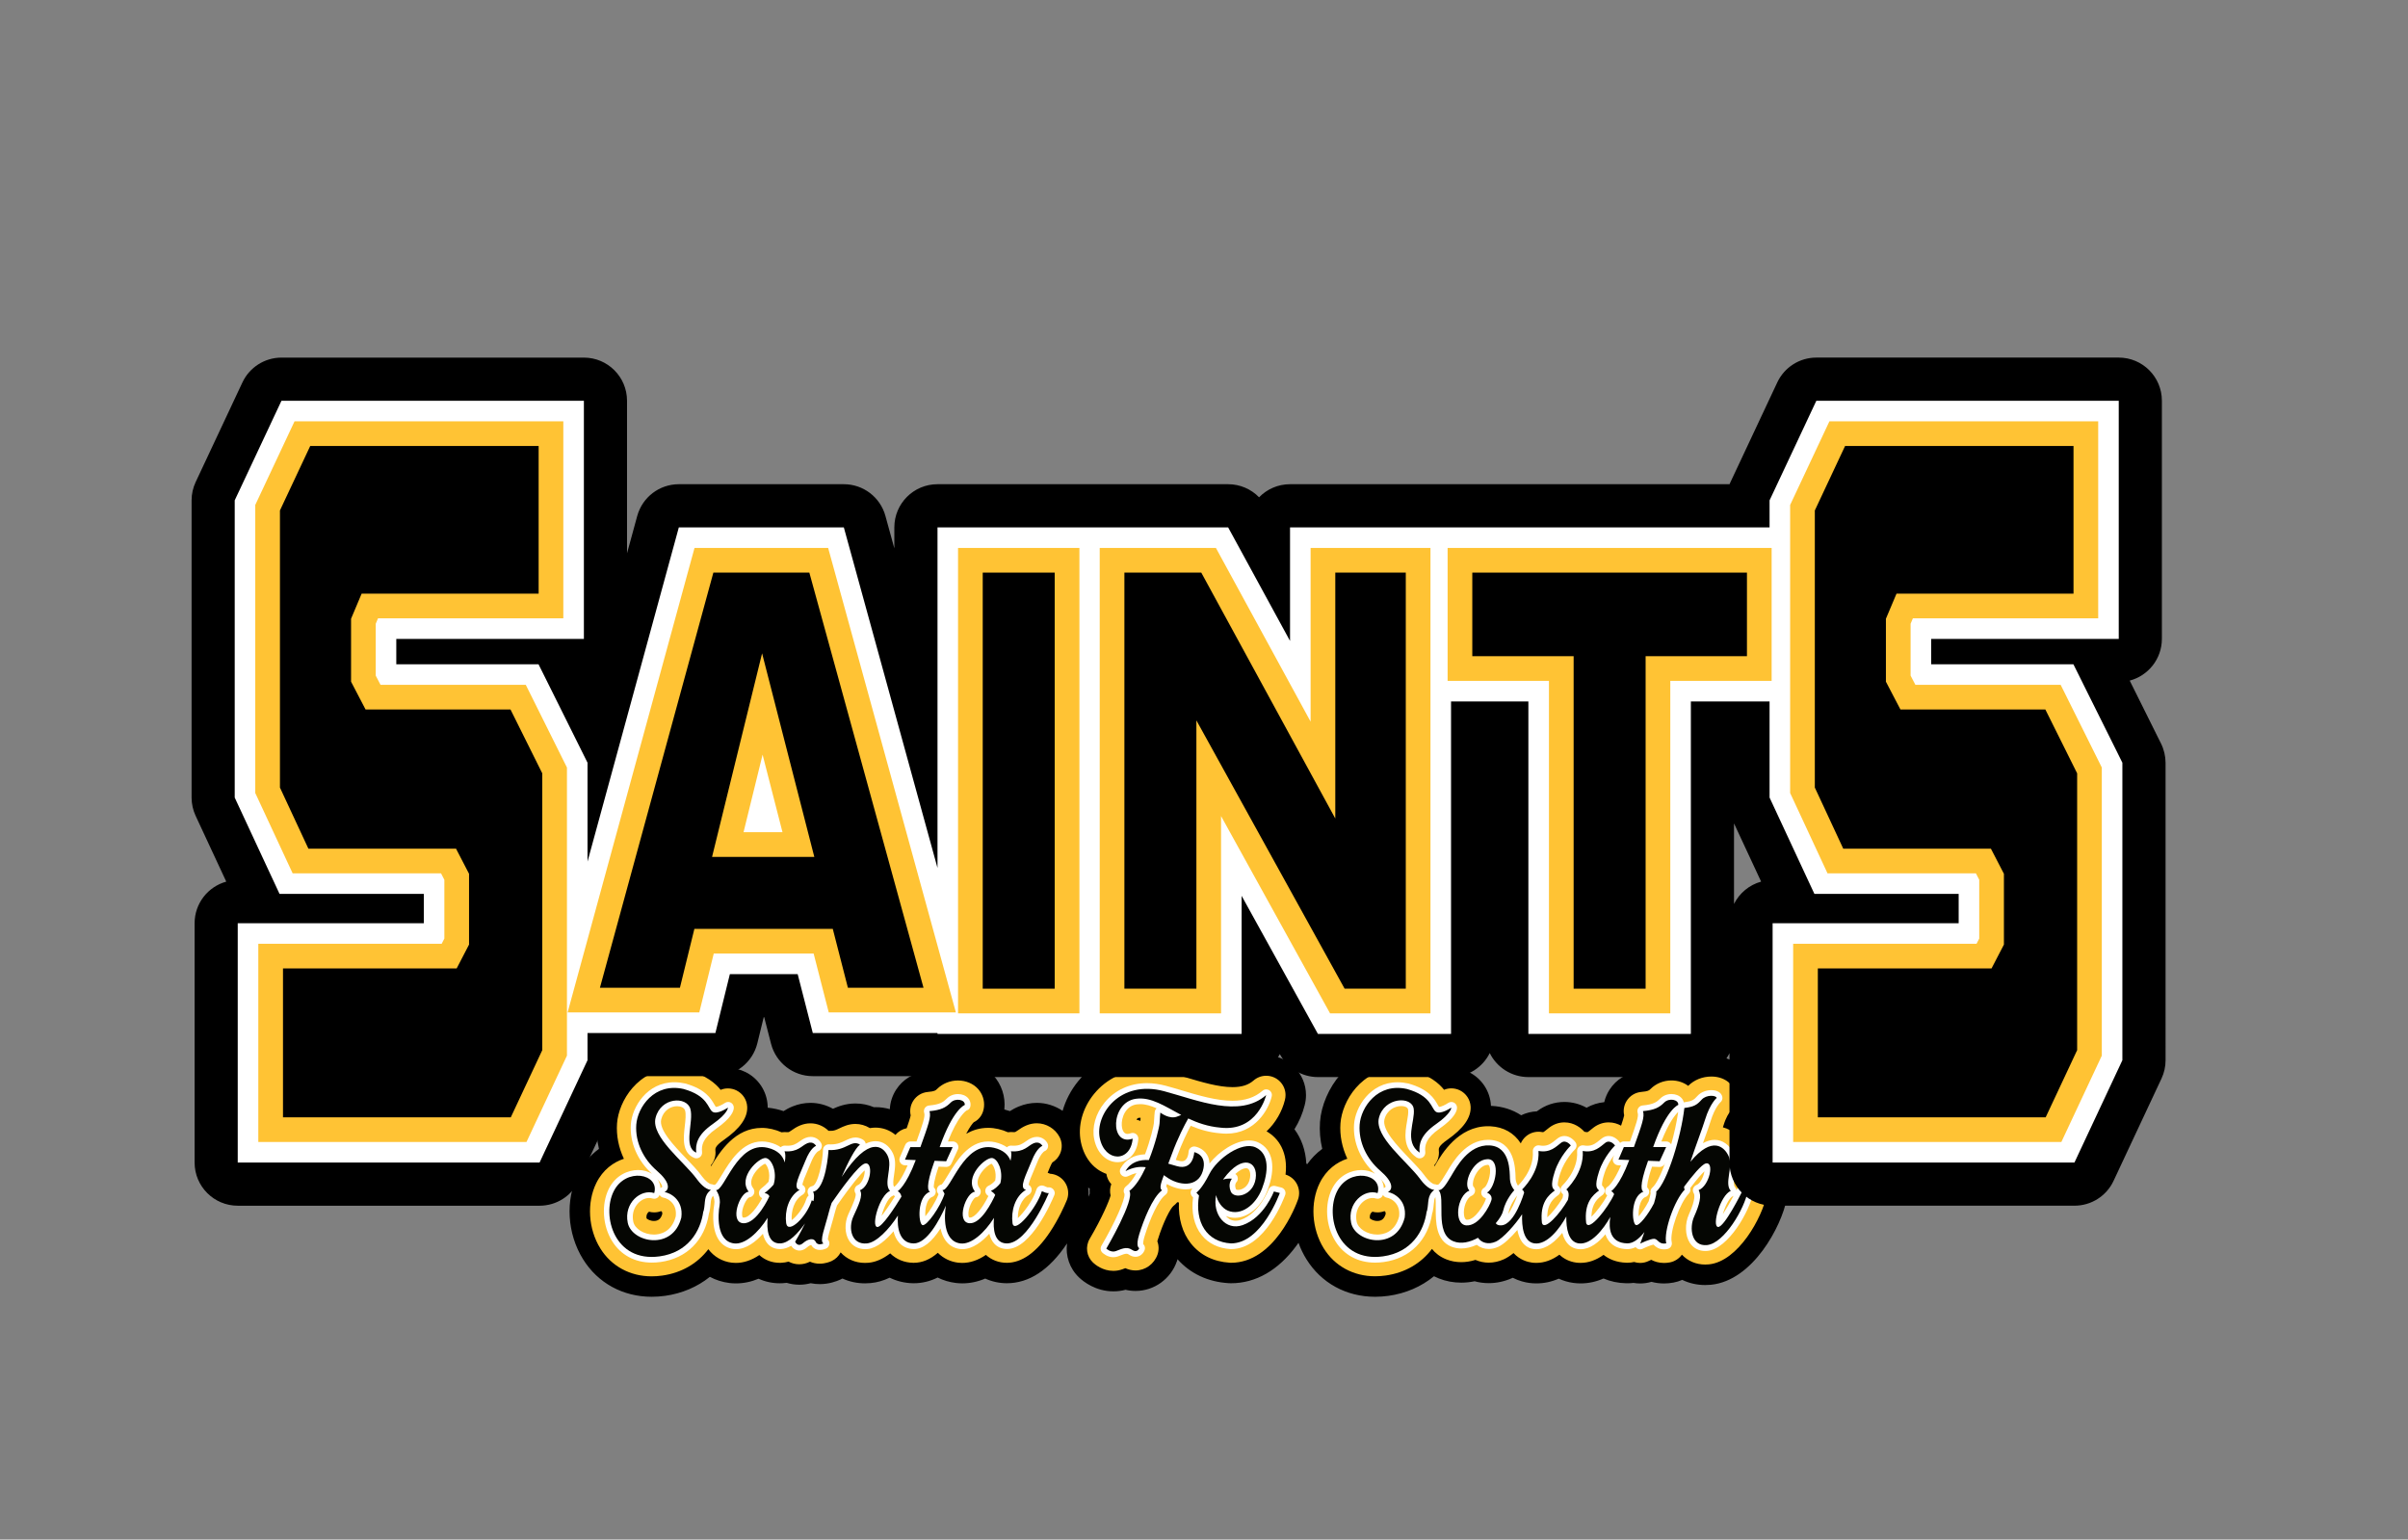
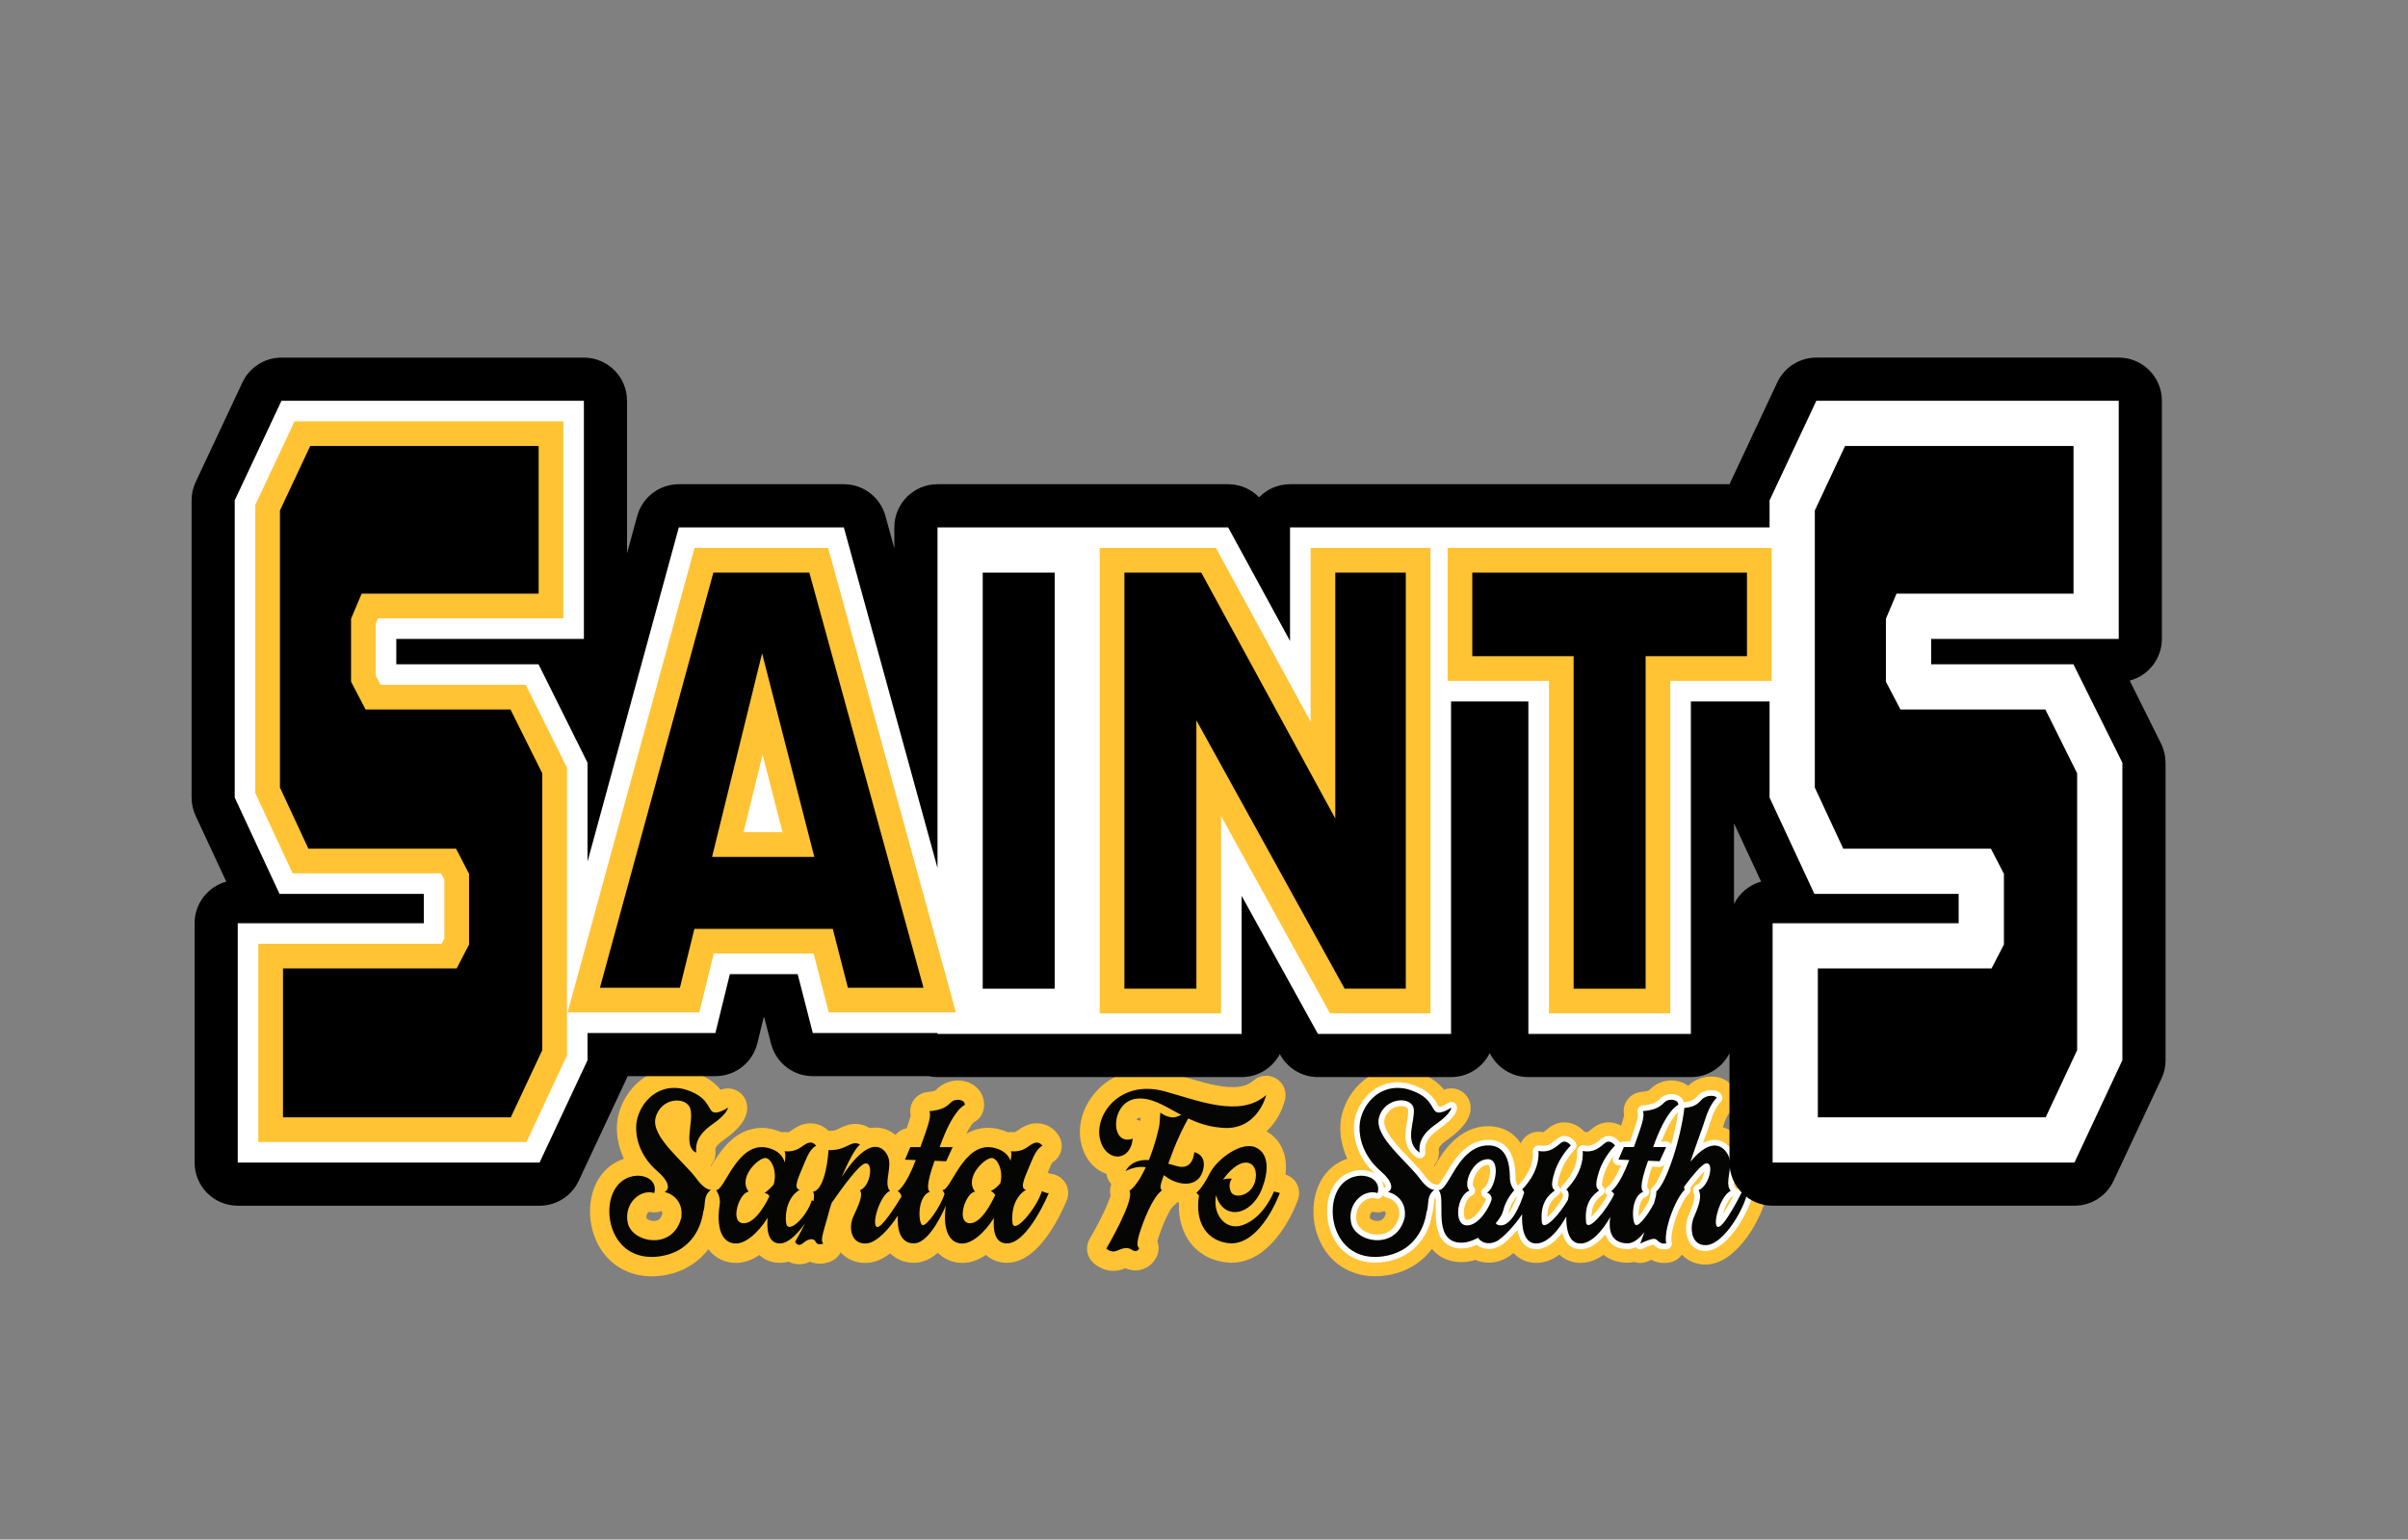
<svg xmlns="http://www.w3.org/2000/svg" version="1.1" id="Layer_1" x="0px" y="0px" viewBox="0 0 1060.5 678.09" style="enable-background:new 0 0 1060.5 678.09;" xml:space="preserve">
  <rect x="0" y="0" width="1060.5" height="678.09" fill="#808080" stroke="none" />
  <style type="text/css">
	.st0{fill:#FFC334;}
	.st1{fill:#FFFFFF;}
	.st2{fill:#050603;}
</style>
  <g>
    <g>
-       <path d="M779.32,509.93c-0.25-2.58-0.89-5.41-2.25-8.29c-1.57-3.33-3.73-6.23-6.31-8.53c2.5-3.87,3.4-8.66,2.38-13.29    c-1.95-8.76-9.76-14.65-19.44-14.65c-3.91,0-7.73,0.95-11.08,2.71c-2.08-0.65-4.29-0.99-6.52-0.99c-5.19,0-10.25,1.84-14.15,5.1    c-5.38,0.5-10.15,3.4-13.08,7.94c-1.11,1.72-1.9,3.59-2.35,5.52c-2.74,0.26-5.37,1.1-7.78,2.45c-3.01-1.66-6.34-2.54-9.79-2.54    c-4.32,0-8.45,1.39-11.96,4.02c-0.05,0.04-0.1,0.07-0.14,0.11c-2.42,0.1-4.77,0.69-6.92,1.73c-3.75-2.46-8.17-3.88-13.03-4.13    c-0.09,0-0.18-0.01-0.27-0.01c0-0.06-0.01-0.12-0.01-0.17c-0.35-6.3-4.09-11.95-9.75-14.73c-2.39-1.18-5.06-1.8-7.72-1.8    c-0.02,0-0.03,0-0.05,0c-3.94-3.38-8.9-5.92-14.82-7.57c-0.29-0.08-0.59-0.16-0.89-0.22c-2.63-0.59-5.29-0.89-7.9-0.89    c0,0,0,0,0,0c-9.71,0-18.62,4.08-25.1,11.48c-5.15,5.89-8.53,13.73-9.05,20.98c-0.28,3.94,0.06,7.94,0.99,11.86    c-2.55,1.87-4.78,4.15-6.65,6.78c-0.13-0.12-0.24-0.25-0.37-0.36c-0.31-5.73-2.12-10.89-5.22-15.07c2.04-3.29,3.58-6.87,4.5-10.58    c0.38-1.45,0.58-2.95,0.58-4.45c0-9.61-7.82-17.46-17.43-17.5c-0.01,0-0.02,0-0.03,0c-0.03,0-0.06,0-0.08,0l-0.23,0    c-0.04,0-0.08,0-0.11,0c-4.1,0.09-8.05,1.63-11.14,4.33c-0.53,0.46-1.65,0.69-3.31,0.69c-4.86,0-11.61-2.01-18.13-3.96    c-2.55-0.76-4.95-1.48-7.44-2.15c-4.07-1.09-8.14-1.65-12.11-1.65c0,0,0,0,0,0h0c-12.13,0-22.9,5.01-30.32,14.11    c-3.2,3.93-5.52,8.41-6.86,13.06c-3.31-2.23-7.26-3.51-11.32-3.51c0,0,0,0,0,0c-2.71,0-5.39,0.53-7.97,1.59    c-1.57,0.64-2.88,1.38-3.91,2.04c-0.8-0.27-1.62-0.51-2.46-0.72c0.01-0.08,0.02-0.15,0.02-0.23c0.54-5.4-1.24-10.81-4.89-14.83    c-3.86-4.26-9.52-6.71-15.55-6.71c-5.19,0-10.25,1.84-14.15,5.1c-5.38,0.5-10.15,3.4-13.08,7.94c-1.69,2.62-2.63,5.57-2.78,8.59    c-2.02-0.58-4.14-0.88-6.3-0.88c-0.25,0-0.49,0-0.74,0.01c-2.58-1.08-5.29-1.63-8.1-1.63c-4.31,0-7.71,1.33-9.89,2.33    c-3.01-1.68-6.44-2.6-9.89-2.6c0,0,0,0,0,0c-2.71,0-5.39,0.53-7.97,1.59c-1.57,0.64-2.88,1.38-3.91,2.04    c-0.99-0.33-2.02-0.62-3.06-0.87c-1.3-0.3-2.61-0.51-3.92-0.63c0-0.32-0.01-0.65-0.03-0.98c-0.35-6.3-4.09-11.95-9.75-14.73    c-2.39-1.18-5.06-1.8-7.72-1.8c-0.02,0-0.03,0-0.05,0c-3.94-3.38-8.9-5.92-14.82-7.57c-0.29-0.08-0.59-0.16-0.89-0.22    c-2.63-0.59-5.29-0.89-7.9-0.89c0,0,0,0,0,0c-9.71,0-18.62,4.08-25.1,11.48c-5.15,5.89-8.53,13.73-9.05,20.98    c-0.28,3.94,0.06,7.94,0.99,11.86c-3.84,2.82-7,6.57-9.21,11.05c-5.68,11.52-4.82,26.25,2.2,37.55    c6.53,10.51,17.55,16.54,30.24,16.54c1.92,0,3.91-0.14,5.89-0.41c7.43-1.03,14.2-3.93,19.73-8.37c2.64,1.42,5.55,2.34,8.63,2.72    c0.93,0.11,1.87,0.17,2.82,0.17c3.4,0,6.74-0.69,9.99-2.06c2.89,1.32,6.08,2.01,9.37,2.01c0.37,0,0.75-0.01,1.14-0.03    c0.63-0.03,1.26-0.09,1.88-0.17c1.8,0.55,3.67,0.83,5.55,0.83c1.71,0,3.39-0.22,5.02-0.66c1.3,0.26,2.64,0.4,4,0.4    c4.1,0,7.41-1.25,9.03-1.99c0.32-0.15,0.64-0.31,0.95-0.48c3.05,1.4,6.43,2.13,9.98,2.13c0.81,0,1.64-0.04,2.46-0.12    c2.82-0.26,5.61-1.06,8.36-2.38c3.16,1.55,6.68,2.4,10.34,2.45c0.02,0,0.04,0,0.05,0l0.14,0c0.02,0,0.05,0,0.07,0    c3.67,0,7.19-0.84,10.52-2.52c2.48,1.24,5.18,2.05,8.03,2.4c0.93,0.11,1.87,0.17,2.82,0.17c3.44,0,6.83-0.71,10.12-2.11    c2.92,1.33,6.14,2.04,9.47,2.06c9.85,0,18.74-5.85,26.47-17.4c0.03-0.05,0.06-0.09,0.09-0.14c-0.74,5.44,1.11,11.04,5.31,15.02    c1.93,1.83,7.28,6.09,15.12,6.09c1.81,0,3.6-0.23,5.33-0.69c1.45,0.34,2.92,0.51,4.41,0.51c8.17,0,15.49-5.25,18.21-13.07    c0.1-0.29,0.2-0.59,0.28-0.89c5.64,6.35,13.4,9.99,22.54,10.54c0.35,0.02,0.7,0.03,1.05,0.03c10.85,0,20.8-5.71,28.76-16.52    c0.31-0.43,0.62-0.86,0.92-1.28c0.91,2.51,2.07,4.94,3.49,7.22c6.53,10.51,17.55,16.54,30.24,16.54c1.93,0,3.91-0.14,5.89-0.41    c7.58-1.05,14.46-4.05,20.05-8.63c0.69,0.35,1.4,0.67,2.13,0.96c3.12,1.24,6.44,1.86,9.87,1.86c1.95,0,3.92-0.2,5.89-0.61    c2.01,0.55,4.09,0.83,6.22,0.83c3.51,0,6.98-0.75,10.3-2.24c0.09-0.04,0.19-0.08,0.28-0.13c2.83,1.44,5.47,2.03,7.19,2.26    c1.05,0.14,2.13,0.22,3.19,0.22c3.4,0,6.7-0.7,9.88-2.09c2.01,0.93,4.16,1.56,6.42,1.87c1.05,0.14,2.13,0.22,3.19,0.22    c3.47,0,6.85-0.73,10.1-2.16c3.05,1.3,6.42,2.02,10,2.1l0.18,0l0.18,0l0.19,0c0.88,0,1.77-0.05,2.65-0.16    c0.98,0.17,1.97,0.25,2.97,0.25c1.67,0,3.35-0.25,4.96-0.72c1.77,0.48,3.61,0.72,5.51,0.72c1.38,0,2.79-0.13,4.2-0.4    c1.33-0.25,2.61-0.64,3.83-1.18c3.09,1.49,6.53,2.27,10.13,2.27c0.83,0,1.67-0.04,2.51-0.12c18.58-1.84,31.07-25.84,33.39-37.76    c0.24-1.16,0.36-2.35,0.36-3.54C787.21,518.47,784.08,513.07,779.32,509.93z M479.24,523.08c0.22,0.14,0.44,0.29,0.67,0.42    c-0.04,0.73-0.04,1.46,0.01,2.2c-0.16,0.41-0.35,0.88-0.58,1.41c0.05-0.54,0.08-1.09,0.08-1.64    C479.43,524.65,479.35,523.86,479.24,523.08z" />
      <g>
        <g>
          <path class="st0" d="M462.5,516.98C462.5,516.98,462.5,516.98,462.5,516.98c-0.36-0.17-0.72-0.31-1.1-0.43      c0.29-0.68,0.57-1.37,0.85-2.08c0.53-1.35,0.97-2.1,1.22-2.47c1.48-0.89,2.67-2.22,3.38-3.81c1.07-2.4,0.99-5.11-0.24-7.43      c-1.92-3.65-5.84-6.01-9.97-6.01c-1.54,0-3.07,0.31-4.56,0.92c-1.64,0.67-2.88,1.54-3.79,2.18c-1.14,0.8-1.14,0.8-1.84,0.8      c-0.17,0-0.36-0.01-0.56-0.02c-0.22-0.02-0.45-0.03-0.68-0.03c-0.44,0-0.88,0.03-1.32,0.1c-1.31-0.6-2.72-1.07-4.23-1.42      c-1.48-0.34-2.98-0.52-4.45-0.52c-3.66,0-6.82,0.99-9.56,2.57c-0.02-0.02-0.05-0.05-0.07-0.07c1.56-3,2.73-4.42,3.24-4.95      c2.54-1.21,4.23-3.67,4.54-6.77c0.29-2.87-0.66-5.75-2.6-7.9c-2.15-2.38-5.39-3.74-8.88-3.74c-3.46,0-6.79,1.36-9.16,3.72      c-0.71,0.71-1.06,1.06-4.13,1.34c-2.62,0.24-4.95,1.65-6.37,3.86c-1.25,1.94-1.65,4.24-1.15,6.46c-0.2,1.06-0.94,3.3-1.76,5.65      c-1.94,0.38-3.69,1.42-4.93,2.94c-2.48-2.07-5.52-3.21-8.81-3.21c-0.82,0-1.64,0.07-2.46,0.21c-2-1.21-4.15-1.83-6.38-1.83      c0,0,0,0,0,0c-3.01,0-5.32,1.11-7.02,1.92c-1.5,0.72-2.33,1.12-3.84,1.12c-0.16,0-0.33,0-0.5-0.01      c-0.16-0.01-0.32-0.01-0.48-0.01c-2.09-2.06-4.96-3.29-7.95-3.29c-1.54,0-3.07,0.31-4.56,0.92c-1.64,0.67-2.88,1.54-3.79,2.18      c-1.13,0.8-1.13,0.8-1.84,0.8c-0.17,0-0.36-0.01-0.56-0.02c-0.22-0.02-0.45-0.03-0.68-0.03c-0.44,0-0.88,0.03-1.31,0.1      c-1.31-0.59-2.73-1.07-4.24-1.42c-1.48-0.34-2.98-0.52-4.45-0.52c-11.73,0-18.32,10.22-22.33,16.84      c-0.07-0.09-0.14-0.17-0.2-0.26c1.57-1.78,2.36-4.17,2.09-6.58c-0.09-0.78-0.22-1.96,3.68-4.68      c7.21-5.05,10.58-9.85,10.32-14.68c-0.17-3.06-1.98-5.8-4.74-7.16c-1.16-0.57-2.46-0.87-3.75-0.87c-1.11,0-2.19,0.21-3.2,0.63      c-2.32-2.9-6.38-6.38-14.08-8.52c-0.14-0.04-0.29-0.08-0.43-0.11c-2-0.45-4-0.67-5.95-0.67c0,0,0,0,0,0      c-16,0-24.48,14.38-25.17,24.09c-0.38,5.28,0.7,10.64,3.02,15.57c-4.59,1.5-9.24,4.79-12.15,10.68      c-4.27,8.66-3.56,20.23,1.77,28.81c4.85,7.81,13.09,12.29,22.59,12.29c1.51,0,3.08-0.11,4.66-0.33      c8.51-1.18,15.58-5.35,20.32-11.62c2.5,3.33,6.17,5.44,10.35,5.94c0.57,0.07,1.16,0.1,1.74,0.1c3.5,0,6.96-1.16,10.36-3.47      c2.41,2.22,5.56,3.43,9,3.43c0.24,0,0.47-0.01,0.72-0.02c1.06-0.05,2.11-0.22,3.16-0.51c1.44,0.76,3.04,1.17,4.69,1.17      c1.63,0,3.23-0.39,4.73-1.14c1.31,0.57,2.76,0.88,4.29,0.88c2.47,0,4.49-0.81,5.25-1.16c1.74-0.81,3.13-2.17,3.98-3.82      c2.67,2.97,6.48,4.64,10.73,4.64c0.53,0,1.07-0.03,1.62-0.08c3.11-0.29,6.28-1.67,9.47-4.13c2.67,2.64,6.26,4.11,10.2,4.16      l0.14,0c3.74,0,7.3-1.48,10.64-4.41c2.39,2.42,5.51,3.94,8.98,4.36c0.57,0.07,1.16,0.1,1.74,0.1c3.53,0,7.03-1.19,10.45-3.54      c2.45,2.24,5.67,3.47,9.18,3.49c6.62,0,12.99-4.51,18.95-13.41c3.92-5.85,6.59-11.98,7.38-13.86c0.48-1.09,0.73-2.24,0.73-3.44      C470.43,520.97,466.92,517.28,462.5,516.98z M285.29,534.2c0.22-0.27,0.44-0.43,0.58-0.5c0.73,0.2,1.48,0.3,2.24,0.3      c1.04,0,2.07-0.19,3.04-0.56c0.12,0.07,0.28,0.18,0.37,0.3c0.12,0.16,0.17,0.51,0.15,0.98c-0.65,2.13-1.76,3.05-3.67,3.05      c-1.65,0-2.88-0.73-3.26-1.13C284.59,535.65,284.78,534.83,285.29,534.2z" />
          <path class="st0" d="M566.16,517.34c1.16-9.76-2.99-16.01-8.36-19.04c4.12-3.89,6.87-8.91,8.07-13.77      c0.19-0.72,0.29-1.46,0.29-2.21c0-4.67-3.8-8.48-8.46-8.5l-0.23,0c-1.99,0.04-3.92,0.79-5.42,2.11c-2.27,1.97-5.21,2.9-9.23,2.9      c-6.18,0-13.57-2.21-20.71-4.34c-2.49-0.74-4.83-1.44-7.2-2.08c-3.31-0.89-6.6-1.34-9.78-1.34c0,0,0,0,0,0h0      c-9.38,0-17.67,3.83-23.34,10.8c-5.06,6.21-7.21,14.1-5.77,21.12c1.6,7.76,6.26,12.29,11.24,14.04      c0.24,1.65,0.97,3.23,2.16,4.53c-0.6,1.59-0.72,3.34-0.3,5.01c-0.71,2.55-3.74,9.75-9.21,19.07c-2.02,3.43-1.41,7.74,1.48,10.48      c0.9,0.85,4.2,3.63,8.93,3.63c1.33,0,2.64-0.22,3.89-0.66c0.45-0.16,0.92-0.34,1.39-0.52c1.44,0.66,2.96,1,4.47,1      c4.34,0,8.24-2.82,9.71-7.03c0.66-1.9,0.62-3.96-0.09-5.82c0.05-0.18,0.11-0.39,0.18-0.62c2.5-8.1,5.64-13.91,6.94-14.98      c0.63-0.46,1.19-1.01,1.66-1.61c0.24,0.04,0.49,0.08,0.73,0.12c-0.3,7.03,1.54,13.37,5.3,18.08c4.08,5.11,10,8.03,17.13,8.46      c0.17,0.01,0.34,0.02,0.51,0.02c19.05,0,28.5-25.01,29.51-27.87c0.8-2.25,0.61-4.74-0.51-6.85      C570.1,519.48,568.29,518,566.16,517.34z M501.41,492.37c0.25-0.03,0.5-0.05,0.75-0.05c0.05,0,0.1,0,0.16,0      c-0.03,0.45-0.06,0.92-0.09,1.4c-0.55-0.24-1.13-0.42-1.71-0.54C500.74,492.75,501.04,492.42,501.41,492.37z" />
          <path class="st0" d="M770.23,516.07c0.36-3.12,0.45-6.87-1.3-10.59c-2.19-4.63-5.84-7.8-10.15-8.95      c0.1-0.31,0.19-0.61,0.28-0.89c1.16-3.76,2.45-5.43,2.72-5.75c2.26-2.04,3.24-5.11,2.57-8.13c-1.03-4.62-5.21-7.6-10.65-7.6      c-3.93,0-7.61,1.49-10.2,4.11c-2.03-1.53-4.63-2.39-7.39-2.39c-3.46,0-6.79,1.36-9.16,3.72c-0.71,0.71-1.06,1.06-4.13,1.34      c-2.62,0.24-4.95,1.65-6.37,3.86c-1.25,1.94-1.65,4.24-1.15,6.46c-0.17,0.89-0.72,2.61-1.37,4.54c-1.47-0.82-3.3-1.45-5.47-1.45      c0,0,0,0,0,0c-2.35,0-4.62,0.77-6.56,2.22c-0.4,0.3-0.82,0.63-1.24,0.98c-0.47,0.39-1.27,1.03-1.5,1.1      c-0.01,0-0.03,0.01-0.09,0.01c-0.07,0-0.23-0.01-0.48-0.05c-0.26-0.05-0.52-0.08-0.78-0.11c-1.49-1.64-4.48-4.15-8.84-4.15      c0,0,0,0,0,0c-2.35,0-4.62,0.77-6.56,2.22c-0.4,0.3-0.82,0.64-1.24,0.98c-0.47,0.39-1.27,1.03-1.5,1.1      c-0.01,0-0.03,0.01-0.09,0.01c-0.07,0-0.23-0.01-0.48-0.05c-0.51-0.09-1.03-0.14-1.54-0.14c-2.09,0-4.11,0.77-5.67,2.17      c-0.92,0.83-1.64,1.84-2.13,2.96c-2.94-4.59-7.57-7.23-13.32-7.53c-0.37-0.02-0.73-0.03-1.09-0.03      c-13.17,0-20.36,12.19-23.06,16.78l-0.03,0.05c-0.14,0.23-0.26,0.44-0.38,0.64c-0.02,0.04-0.05,0.08-0.07,0.12      c-0.08-0.1-0.16-0.2-0.23-0.3c1.57-1.77,2.36-4.16,2.09-6.58c-0.09-0.78-0.22-1.96,3.68-4.68c7.21-5.05,10.58-9.85,10.32-14.68      c-0.17-3.06-1.98-5.8-4.74-7.16c-1.16-0.57-2.46-0.87-3.75-0.87c-1.11,0-2.19,0.21-3.2,0.63c-2.32-2.9-6.37-6.38-14.08-8.52      c-0.14-0.04-0.29-0.08-0.43-0.11c-1.99-0.45-4-0.67-5.95-0.67c0,0,0,0,0,0c-16,0-24.48,14.38-25.17,24.09      c-0.38,5.28,0.7,10.64,3.02,15.57c-4.59,1.5-9.24,4.79-12.15,10.68c-4.27,8.66-3.56,20.23,1.77,28.81      c4.85,7.81,13.09,12.29,22.59,12.29c1.51,0,3.08-0.11,4.66-0.33c8.56-1.19,15.66-5.39,20.4-11.72c1.52,1.89,3.57,3.5,6.33,4.6      c2.06,0.82,4.26,1.23,6.55,1.23c2.05,0,4.16-0.33,6.28-0.99c1.81,0.79,3.79,1.21,5.83,1.21c2.24,0,4.46-0.49,6.62-1.46      c1.35-0.61,2.8-1.53,4.32-2.76c2.83,3.06,6.22,3.94,8.05,4.19c0.65,0.09,1.31,0.13,1.97,0.13c3.51,0,6.91-1.21,10.19-3.61      c2,1.89,4.49,3.09,7.33,3.48c0.65,0.09,1.31,0.13,1.97,0.13c3.49,0,6.88-1.19,10.13-3.54c2.21,1.78,5.48,3.36,10.19,3.48      c0.02,0,0.05,0,0.07,0l0.18,0c0.02,0,0.05,0,0.07,0c0.99,0,1.99-0.11,2.97-0.33c0.85,0.28,1.74,0.42,2.66,0.42      c1.29,0,2.59-0.3,3.75-0.87c0.38-0.18,0.75-0.36,1.11-0.51c1.4,0.75,3.27,1.39,5.61,1.39c0.83,0,1.68-0.08,2.55-0.24      c2.15-0.4,4.08-1.64,5.35-3.41c2.61,2.79,6.23,4.35,10.26,4.35c0.53,0,1.08-0.03,1.62-0.08c12.97-1.28,23.58-20.8,25.45-30.57      c0.12-0.58,0.19-1.17,0.19-1.77C778.21,520.05,774.67,516.34,770.23,516.07z M603.87,534.2c0.22-0.27,0.44-0.43,0.58-0.5      c0.73,0.2,1.48,0.3,2.24,0.3c1.04,0,2.07-0.19,3.04-0.56c0.12,0.07,0.28,0.18,0.37,0.3c0.12,0.16,0.17,0.51,0.15,0.98      c-0.65,2.13-1.76,3.05-3.67,3.05c-1.65,0-2.88-0.73-3.26-1.13C603.17,535.65,603.35,534.83,603.87,534.2z" />
        </g>
      </g>
      <g>
        <g>
-           <path class="st1" d="M461.93,522.96C461.93,522.96,461.93,522.96,461.93,522.96c-0.04,0-0.08,0-0.11,0      c-0.12,0-0.23,0.02-0.34,0.04c-0.19-0.04-0.68-0.18-1.57-0.61c-0.34-0.16-0.71-0.24-1.07-0.24c-0.35,0-0.69,0.07-1.02,0.22      c-0.67,0.3-1.17,0.87-1.38,1.58c-1.33,4.52-5.62,10.26-8.18,12.57c-0.02-3.86,1.39-8.28,4.85-10.3      c0.89-0.52,1.37-1.54,1.21-2.55c-0.13-0.8-0.63-1.47-1.33-1.83c0.17-1.28,1.36-4.04,2.17-5.94c0.5-1.17,1.02-2.38,1.51-3.62      c1.6-4.08,3.05-5.08,3.26-5.2c0.64-0.23,1.17-0.71,1.45-1.34c0.31-0.7,0.29-1.51-0.07-2.19c-0.68-1.3-2.31-2.81-4.66-2.81      c-0.75,0-1.52,0.16-2.29,0.47c-1.01,0.41-1.83,0.99-2.62,1.54c-1.44,1.01-2.69,1.89-5.29,1.89c-0.33,0-0.68-0.01-1.03-0.04      c-0.07-0.01-0.13-0.01-0.2-0.01c-0.66,0-1.29,0.26-1.76,0.72c-1.31-0.91-2.99-1.69-5.15-2.2c-1.03-0.24-2.07-0.36-3.09-0.36      c0,0,0,0,0,0c-8.78,0-14.11,8.83-17.63,14.67c-0.94,1.55-2.2,3.64-2.86,4.28c-0.76,0.11-1.44,0.56-1.82,1.24      c-0.5,0.88-0.42,1.98,0.21,2.77c0,0,0,0,0,0c0,0,0.08,0.11,0.2,0.31c-1.33,3.5-3.97,7.55-5.8,9.71      c-0.12-1.66,0.02-3.94,0.75-5.88c0.37-0.98,1.05-2.22,2.17-2.61c0.98-0.34,1.64-1.24,1.68-2.27c0.03-0.77-0.3-1.49-0.86-1.97      c-0.07-0.71,0.01-2.98,2.12-9.15l3.26,0.13c0.03,0,0.07,0,0.1,0c0.98,0,1.87-0.57,2.27-1.46l2.85-6.23      c0.35-0.77,0.29-1.67-0.17-2.39c-0.46-0.72-1.25-1.15-2.1-1.15h-2.12c4.31-10.93,7.79-13.39,8.33-13.71      c1.03-0.24,1.51-1.04,1.62-2.11c0.12-1.21-0.26-2.37-1.08-3.28c-1.02-1.12-2.63-1.77-4.43-1.77c0,0,0,0,0,0      c-1.88,0-3.67,0.72-4.91,1.96c-1.57,1.57-2.96,2.63-7.83,3.08c-0.77,0.07-1.46,0.49-1.87,1.13c-0.42,0.65-0.51,1.45-0.26,2.18      c0.51,1.47-0.78,5.2-3.4,12.52h-2.67c-1,0-1.9,0.59-2.3,1.51l-2.37,5.52c-0.33,0.76-0.26,1.62,0.18,2.32      c0.44,0.7,1.19,1.13,2.02,1.16l1.21,0.05c-2.97,6.91-5.26,8.93-5.6,9.2c-0.12,0.06-0.24,0.13-0.35,0.2      c-0.64-0.93-0.32-3.14,0-5.28c0.44-2.99,0.93-6.38-0.49-9.4c-1.62-3.43-4.41-5.4-7.66-5.4c-1.41,0-2.86,0.36-4.35,1.09      c-0.12-0.7-0.53-1.33-1.15-1.71c-1.07-0.66-2.2-1-3.34-1c-1.64,0-3.05,0.68-4.42,1.33c-1.75,0.84-3.56,1.71-6.43,1.71      c-0.27,0-0.55-0.01-0.84-0.02c-0.05,0-0.1,0-0.14,0c-0.64,0-1.25,0.24-1.72,0.68c-0.5,0.47-0.78,1.13-0.78,1.82      c-0.11,5.03-2.23,15.46-4.73,15.9c-0.8,0.14-1.49,0.67-1.83,1.41c-0.34,0.74-0.3,1.6,0.1,2.31c0,0,0.07,0.14,0.09,0.53      c-0.43,0.32-0.75,0.78-0.91,1.3c-1.24,4.19-4.61,8.09-6.5,9.43c-0.25-4.07,1.09-9.01,4.82-11.19c0.89-0.52,1.37-1.54,1.21-2.55      c-0.13-0.8-0.63-1.47-1.33-1.83c0.17-1.28,1.36-4.04,2.17-5.94c0.5-1.17,1.02-2.38,1.51-3.62c1.6-4.08,3.05-5.08,3.26-5.2      c0.64-0.23,1.17-0.71,1.45-1.34c0.31-0.7,0.29-1.51-0.07-2.19c-0.68-1.3-2.31-2.81-4.66-2.81c-0.75,0-1.52,0.16-2.29,0.47      c-1.01,0.41-1.83,0.99-2.62,1.54c-1.44,1.01-2.69,1.89-5.29,1.89c-0.33,0-0.68-0.01-1.03-0.04c-0.07-0.01-0.13-0.01-0.2-0.01      c-0.66,0-1.28,0.26-1.75,0.71c-1.32-0.92-3-1.69-5.16-2.19c-1.03-0.24-2.07-0.36-3.09-0.36c0,0,0,0,0,0      c-8.78,0-14.11,8.83-17.63,14.67c-0.94,1.55-2.2,3.64-2.86,4.28c-0.24,0.03-0.46,0.11-0.68,0.21c-0.34-0.2-0.73-0.32-1.14-0.33      c-0.79-0.04-2.46-1.23-4.13-3.45l-0.06-0.09c-0.08-0.12-0.17-0.23-0.25-0.35c-0.01-0.01-0.02-0.02-0.02-0.03      c-1.75-2.34-4.16-4.85-6.7-7.51c-5.38-5.61-12.07-12.59-10.91-17.16c1.01-3.98,4.23-5.76,6.98-5.76c1.37,0,3.11,0.49,3.52,1.88      c0.47,1.62,0.17,4.31-0.13,6.91c-0.59,5.17-1.33,11.62,4.14,13.97c0.32,0.14,0.66,0.2,0.99,0.2c0.53,0,1.05-0.17,1.49-0.49      c0.72-0.53,1.1-1.4,1-2.29c-0.32-2.85,0.21-6.07,6.2-10.26c6.94-4.86,7.84-8,7.77-9.44c-0.05-0.9-0.58-1.71-1.39-2.1      c-0.35-0.17-0.73-0.26-1.1-0.26c-0.5,0-0.99,0.15-1.41,0.44c-1.02,0.69-3,1.72-4.03,1.73c-0.17-0.22-0.44-0.69-0.65-1.06      c-1.45-2.52-3.88-6.75-12.8-9.23c-0.04-0.01-0.08-0.02-0.13-0.03c-1.57-0.35-3.14-0.53-4.65-0.53      c-12.18,0-18.65,11.05-19.18,18.52c-0.56,7.9,2.9,15.99,9.29,21.78c-1.7-1.05-3.83-1.64-6.11-1.64c-4.25,0-9.87,2.19-12.91,8.34      c-3.34,6.76-2.73,16.21,1.49,22.99c3.79,6.1,10,9.45,17.5,9.45c1.24,0,2.53-0.09,3.84-0.27c11.56-1.61,19.5-9.6,21.31-21.42      c0.09-0.22,0.16-0.45,0.22-0.69c0.29-1.26,0.39-2.38,0.48-3.37c0.16-1.78,0.27-2.76,1.11-3.7c0.39,0.85,0.8,2.2,0.51,3.81      c-0.19,1.06-1.77,10.55,2.26,16.02c1.53,2.08,3.72,3.34,6.31,3.65c0.34,0.04,0.68,0.06,1.02,0.06c4.59,0,8.8-3.41,11.84-6.78      c0.42,1.85,1.14,3.34,2.16,4.47c1.35,1.48,3.21,2.27,5.36,2.27c0.14,0,0.29,0,0.44-0.01c1.46-0.07,2.95-0.55,4.47-1.45      c0.72,1.09,1.96,2.1,3.66,2.1c1.14,0,2.26-0.47,3.33-1.39c0.82-0.71,1.47-1,1.83-1.09c0.76,1.41,2.14,2.21,3.85,2.21      c1.34,0,2.51-0.51,2.73-0.61c0.88-0.41,1.45-1.29,1.45-2.26c0-0.65-0.25-1.27-0.68-1.73c0.03-1.19,0.89-4.12,1.54-6.32      c0.49-1.68,1-3.42,1.46-5.23c0.22-0.88,0.58-2.07,1.04-3.45c6.63-9.56,10.45-13.91,12.19-15.44c0.03,0.79-0.09,1.95-0.56,3.27      c-0.56,1.59-1.46,2.79-2.33,3.14c-0.69,0.28-1.23,0.85-1.46,1.56c-0.23,0.71-0.13,1.49,0.27,2.12c0.64,0.99-1.34,5.32-2.65,8.18      l-0.46,1.01c-1.78,3.92-1.64,8.62,0.35,11.71c1.54,2.39,4.05,3.71,7.07,3.71c0.34,0,0.7-0.02,1.05-0.05      c4.16-0.39,8.35-4.23,11.4-7.82c0.45,1.83,1.22,3.63,2.53,5.07c1.61,1.77,3.82,2.73,6.38,2.76l0.1,0c3.94,0,7.86-3.05,11.71-9.1      c0.4,1.95,1.11,3.86,2.29,5.45c1.53,2.06,3.71,3.32,6.3,3.63c0.34,0.04,0.68,0.06,1.02,0.06c4.6,0,8.82-3.43,11.87-6.81      c0.43,1.79,1.15,3.25,2.16,4.36c1.41,1.55,3.36,2.38,5.65,2.39c10.62,0,19.59-20.77,20.78-23.66c0.15-0.32,0.23-0.68,0.23-1.06      C464.43,524.08,463.31,522.96,461.93,522.96z M435.41,522.24c-0.84,0.37-1.4,1.17-1.48,2.08c-0.07,0.91,0.36,1.79,1.12,2.29      c0.09,0.06,0.18,0.12,0.26,0.18c-2.76,5.58-6.05,9.49-8.07,9.49c-0.04,0-0.07,0-0.11,0c-0.26-0.02-0.49-0.04-0.6-0.95      c-0.39-3.04,1.95-7.49,3.12-7.95c0.9-0.08,1.69-0.63,2.06-1.46c0.38-0.85,0.27-1.83-0.3-2.57c-0.38-0.49-1.54-1.98-0.38-4.8      c1.3-3.17,4.45-5.62,5.64-5.98c0.83,0.6,2.36,3.57,1.62,7.41C437.35,521.05,436.39,521.81,435.41,522.24z M334.3,526.08      c0.18,0.74,0.68,1.34,1.35,1.66c-2.13,3.96-5.56,8.55-8.07,8.55c-0.05,0-0.1,0-0.15-0.01c-0.26-0.02-0.49-0.04-0.6-0.95      c-0.39-3.04,1.95-7.49,3.12-7.95c0.9-0.08,1.69-0.63,2.06-1.46c0.38-0.85,0.27-1.83-0.3-2.57c-0.38-0.49-1.54-1.98-0.38-4.8      c1.3-3.17,4.45-5.62,5.64-5.98c0.89,0.63,2.5,3.92,1.5,7.96c-0.98,1.08-2.06,2.07-3.23,2.95      C334.43,524.08,334.06,525.1,334.3,526.08z M289.28,527.71c0.57-0.3,1-0.81,1.2-1.42c0.38,0.68,1.06,1.15,1.86,1.26      c0.72,0.09,2.64,0.84,3.94,2.55c1.15,1.5,1.59,3.42,1.31,5.72c-1.86,7.17-7.32,7.95-9.59,7.95c-4.38,0-8.46-2.55-9.1-5.68      c-0.58-2.87,0.03-5.6,1.74-7.68c1.41-1.72,3.37-2.75,5.25-2.75c0.5,0,0.99,0.08,1.44,0.22c0.25,0.08,0.51,0.12,0.77,0.12      C288.52,528,288.92,527.9,289.28,527.71z M291.63,522.78C291.63,522.78,291.63,522.78,291.63,522.78      c-0.01,0-0.05,0.03-0.13,0.07c-0.24,0.13-0.45,0.29-0.63,0.47c-0.07-1.45-0.52-2.81-1.35-4      C291.43,521.35,291.7,522.53,291.63,522.78z M393.51,526.49c0.2,0.16,0.42,0.28,0.67,0.38c-2.59,4.17-4.55,6.93-5.93,8.67      c0.84-3.39,2.87-7.95,4.68-8.7C393.15,526.75,393.34,526.63,393.51,526.49z" />
-           <path class="st1" d="M564.27,523.04l-2.61-0.66c-0.21-0.05-0.41-0.08-0.62-0.08c-1.02,0-1.97,0.63-2.34,1.63      c-0.04,0.1-4.01,10.44-12.27,13.34c-0.76,0.27-1.5,0.4-2.22,0.4c-2.08,0-3.49-1.1-4.34-2.08c1.28,0.53,2.63,0.8,4,0.8      c5.78,0,11.52-4.8,14.27-11.93c3.99-10.35,2.46-18.33-4.1-21.33c-1.19-0.54-2.52-0.82-3.96-0.82c0,0,0,0,0,0      c-6.03,0-13.22,4.84-17.4,10.13c-0.06-1.45-0.43-2.75-1.14-3.9c-1.76-2.86-4.81-3.47-5.16-3.53c-0.14-0.03-0.29-0.04-0.43-0.04      c-0.57,0-1.12,0.19-1.57,0.56c-0.56,0.45-0.9,1.13-0.93,1.85c-0.02,0.41-0.28,4.09-2.91,4.09c-0.45,0-0.96-0.08-1.52-0.24      c-0.39-0.11-0.8-0.23-1.21-0.35c0.2-0.53,0.4-1.08,0.61-1.65c2.08-5.68,4.36-10.36,5.97-13.38c4.39,1.86,8.49,2.91,12.73,3.29      c1.01,0.12,2.02,0.18,2.99,0.18c12.66,0,18.55-10.59,19.94-16.3c0.06-0.22,0.1-0.46,0.1-0.7c0-1.38-1.11-2.49-2.49-2.5      c0,0-0.01,0-0.01,0c-0.02,0-0.04,0-0.06,0c-0.61,0.01-1.17,0.25-1.59,0.62c-3.4,2.96-7.72,4.39-13.19,4.39      c-7.06,0-14.87-2.33-22.43-4.59c-2.44-0.73-4.75-1.42-7.03-2.03c-2.8-0.75-5.57-1.13-8.22-1.13c0,0,0,0,0,0      c-7.54,0-14.18,3.05-18.69,8.59c-3.93,4.82-5.63,10.85-4.54,16.11c1.44,6.98,6.18,10.11,10.25,10.11      c4.14,0,8.59-3.14,9.17-10.17c0.07-0.85-0.29-1.67-0.96-2.19c-0.44-0.34-0.98-0.52-1.53-0.52c-0.28,0-0.56,0.05-0.83,0.14      c-0.54,0.19-1.04,0.29-1.47,0.29c-2.08,0-2.43-2.8-2.49-3.65c-0.24-3.48,1.64-8.69,6.55-9.36c0.51-0.07,1.04-0.11,1.56-0.11      c2.38,0,4.74,0.73,7.22,1.85c-0.46,0.41-0.76,0.97-0.82,1.6c-0.01,0.1-0.26,2.47-0.37,4.95c-0.05,0.89-1.37,6.99-3.9,13.7      c-4.92,0.2-8.54,2.27-10.76,6.16c-0.55,0.96-0.4,2.16,0.36,2.96c0.48,0.51,1.14,0.78,1.81,0.78c0.38,0,0.77-0.09,1.13-0.27      c1.27-0.65,2.49-1.09,3.68-1.34c-1.55,2.73-3.12,4.73-4.62,5.86c-1.02,0.77-1.29,2.18-0.65,3.27      c0.41,2.34-4.2,12.71-10.15,22.85c-0.59,1-0.41,2.28,0.44,3.08c0.21,0.2,2.17,1.98,4.81,1.98c0.65,0,1.3-0.11,1.91-0.32      c0.39-0.13,0.78-0.29,1.18-0.45c0.95-0.37,1.93-0.76,2.68-0.76c0.37,0,0.66,0.09,0.98,0.31c0.99,0.69,2,1.04,2.99,1.04      c2.07,0,3.52-1.51,4.04-3c0.23-0.67,0.17-1.4-0.17-2.03c-0.13-0.23-0.29-0.44-0.47-0.61c-0.03-0.43,0.02-1.5,0.67-3.6      c2.26-7.31,5.95-15.72,9.11-18.03c0.67-0.49,1.06-1.29,1.02-2.12c-0.02-0.59-0.26-1.15-0.64-1.57c0.03-0.26,0.12-0.63,0.26-1.11      c2.65,1.52,5.58,2.36,8.3,2.36c1.08,0,2.09-0.14,3.03-0.38c-0.46,0.38-0.74,0.89-0.84,1.5c-0.12,0.75,0.18,1.48,0.69,2.04      l0.35,0.38c-0.83,6.61,0.49,12.46,3.78,16.57c2.99,3.74,7.42,5.89,12.8,6.21c0.05,0,0.1,0,0.15,0      c15.19,0,23.51-22.9,23.86-23.88c0.24-0.66,0.18-1.39-0.15-2.01C565.53,523.66,564.95,523.21,564.27,523.04z M545,518.29      c-0.17-0.51-0.52-0.92-0.96-1.2c1.97-1.82,3.62-2.54,4.69-2.54c0.52,0,0.9,0.16,1.2,0.51c0.62,0.72,0.85,2.11,0.6,3.72      c-0.58,3.87-3.51,5.32-5.21,5.32c-0.65,0-0.94-0.19-0.97-0.26c-0.73-1.77-0.11-2.77,0.05-2.99      C545.12,520.18,545.31,519.22,545,518.29z" />
          <path class="st1" d="M769.73,522.05c-0.01,0-0.01,0-0.02,0c-0.04,0-0.07,0-0.11,0c-0.22,0.01-0.44,0.05-0.64,0.11      c-1.06,0.31-1.55,0.39-1.71,0.41c-0.05,0-0.09,0-0.14,0c-0.93,0-1.81,0.52-2.24,1.39c-0.04,0.09-0.09,0.18-0.13,0.27      c-0.06-0.51-0.28-1-0.64-1.39c-0.77-0.84-0.43-3.16-0.1-5.41c0.44-2.99,0.93-6.38-0.49-9.4c-1.77-3.75-4.9-5.98-8.38-5.98      c-1.66,0-3.38,0.49-5.14,1.46c0.15-0.41,0.29-0.81,0.43-1.21c1.24-3.46,2.31-6.44,2.92-8.43c1.9-6.19,4.31-8.34,4.33-8.36      c0.74-0.6,1.04-1.53,0.83-2.46c-0.4-1.79-2.24-2.9-4.79-2.9c0,0,0,0,0,0c-2.4,0-4.7,0.95-6.13,2.54      c-1.6,1.77-2.29,2.35-6.03,2.84c-0.16-0.7-0.5-1.34-1-1.89c-1.02-1.12-2.63-1.77-4.43-1.77c-1.88,0-3.67,0.72-4.91,1.96      c-1.57,1.57-2.96,2.63-7.83,3.08c-0.77,0.07-1.46,0.49-1.87,1.14c-0.42,0.65-0.51,1.45-0.26,2.18c0.51,1.47-0.78,5.2-3.4,12.52      h-2.67c-0.63,0-1.22,0.24-1.67,0.64c-0.06-0.11-0.12-0.22-0.2-0.32c-0.33-0.45-2.13-2.72-4.84-2.72c-1.04,0-2.07,0.35-2.96,1.02      c-0.34,0.26-0.69,0.54-1.05,0.83c-1.55,1.26-3.01,2.45-5.39,2.45c-0.49,0-1.02-0.05-1.56-0.15c-0.15-0.03-0.3-0.04-0.45-0.04      c-0.61,0-1.2,0.22-1.67,0.64c-0.58,0.52-0.88,1.27-0.83,2.04c0.6,8.38-6.38,14.92-6.45,14.99c-0.62,0.57-0.91,1.42-0.77,2.25      c0.11,0.66,0.48,1.24,1.01,1.62c0.03,0.17,0.04,0.55-0.09,1.15c-0.03,0.13-0.07,0.3-0.11,0.5c-2.06,3.55-4.88,6.89-6.71,8.51      c-0.05-6.19,2.94-8.39,4.8-9.76c0.56-0.41,0.92-1.04,1-1.73c0.08-0.69-0.13-1.38-0.59-1.91c-0.1-0.12-0.21-0.23-0.32-0.35      c-0.08-0.08-0.2-0.21-0.22-0.25c0-0.01-0.42-0.94,1.02-5.36c1.98-6.11,6.36-10.41,6.41-10.45c0.9-0.87,1.02-2.27,0.28-3.28      c-0.33-0.45-2.13-2.72-4.84-2.72c-1.04,0-2.07,0.35-2.96,1.02c-0.34,0.26-0.69,0.54-1.05,0.83c-1.55,1.26-3.01,2.45-5.39,2.45      c-0.49,0-1.02-0.05-1.56-0.15c-0.15-0.03-0.3-0.04-0.45-0.04c-0.61,0-1.2,0.22-1.67,0.64c-0.58,0.52-0.88,1.27-0.83,2.04      c0.6,8.38-6.38,14.92-6.45,14.99c-0.03,0.03-0.07,0.06-0.1,0.1c-0.35-0.52-0.97-1.62-1.04-3.02c-0.01-0.2-0.02-0.45-0.02-0.72      c-0.11-3.92-0.44-15.86-11.33-16.43c-0.26-0.01-0.52-0.02-0.78-0.02c-9.74,0-15.46,9.69-17.9,13.83      c-0.16,0.27-0.3,0.51-0.44,0.73c-1.19,1.97-2.77,4.61-3.57,5.15c-0.22,0-0.44,0.04-0.65,0.1c-0.31-0.15-0.64-0.25-1-0.26      c-0.79-0.04-2.46-1.23-4.13-3.45l-0.06-0.09c-0.08-0.12-0.17-0.23-0.25-0.35c-0.01-0.01-0.02-0.02-0.02-0.03      c-1.75-2.34-4.16-4.85-6.7-7.51c-5.38-5.61-12.07-12.59-10.91-17.16c1.02-4.01,4.53-5.84,7.37-5.84c1.3,0,2.89,0.42,3.05,1.6      c0.19,1.33-0.14,3.22-0.49,5.22c-0.85,4.88-2.01,11.57,4.15,15.78c0.42,0.29,0.92,0.44,1.41,0.44c0.44,0,0.89-0.12,1.29-0.36      c0.84-0.5,1.3-1.45,1.2-2.42c-0.32-2.85,0.21-6.07,6.2-10.26c6.94-4.86,7.84-8,7.77-9.44c-0.05-0.9-0.58-1.71-1.39-2.1      c-0.35-0.17-0.73-0.26-1.1-0.26c-0.5,0-0.99,0.15-1.41,0.44c-1.02,0.69-3,1.72-4.03,1.73c-0.17-0.22-0.44-0.69-0.65-1.06      c-1.45-2.52-3.88-6.75-12.8-9.23c-0.04-0.01-0.08-0.02-0.13-0.03c-1.57-0.35-3.14-0.53-4.65-0.53      c-12.18,0-18.65,11.05-19.18,18.52c-0.56,7.9,2.9,15.99,9.29,21.78c-1.7-1.05-3.83-1.64-6.11-1.64c-4.25,0-9.87,2.19-12.91,8.34      c-3.34,6.76-2.73,16.21,1.49,22.99c3.79,6.1,10,9.45,17.5,9.45c1.24,0,2.53-0.09,3.84-0.27c11.56-1.61,19.5-9.6,21.31-21.42      c0.09-0.22,0.16-0.45,0.22-0.69c0.29-1.26,0.39-2.38,0.48-3.37c0.13-1.43,0.22-2.34,0.69-3.14c0.18,1.3,0.18,3.32,0.17,4.81      c-0.01,6.03-0.03,14.3,6.89,17.04c1.35,0.54,2.81,0.81,4.33,0.81c2.18,0,4.47-0.54,6.85-1.61c1.43,1.18,3.26,1.83,5.26,1.83      c1.38,0,2.78-0.31,4.16-0.93c2.52-1.13,5.73-4.23,8.47-7.45c1.15,6.13,4.34,8.03,7.17,8.41c0.38,0.05,0.77,0.08,1.15,0.08      c4.57,0,8.59-3.64,11.45-7.21c1.34,5.14,4.28,6.78,6.88,7.14c0.38,0.05,0.77,0.08,1.15,0.08c4.33,0,8.13-3.18,10.97-6.58      c0.4,1.22,0.98,2.29,1.74,3.21c1.77,2.12,4.38,3.24,7.76,3.32l0.18,0c1.21,0,2.43-0.29,3.64-0.88c0.09,0.12,0.19,0.23,0.3,0.33      c0.47,0.43,1.07,0.65,1.68,0.65c0.37,0,0.75-0.08,1.1-0.26c1.8-0.88,3.87-1.68,4.74-1.83c0.07,0.06,0.16,0.14,0.23,0.21      c0.77,0.7,2.06,1.88,4.4,1.88c0.46,0,0.95-0.05,1.45-0.14c0.67-0.13,1.26-0.52,1.64-1.09c0.37-0.57,0.5-1.27,0.34-1.94      c-1.03-4.34,3.54-17.33,7.52-21.38c0.5-0.5,0.75-1.2,0.71-1.9c-0.01-0.18-0.04-0.36-0.09-0.54c3.22-4.25,5.16-6.36,6.27-7.4      c-0.33,2.08-1.63,5.3-3.51,6.04c-0.69,0.28-1.23,0.85-1.46,1.56c-0.23,0.71-0.13,1.49,0.27,2.12c0.28,0.44,0.97,2.42-2.11,9.2      c-1.88,4.14-1.74,9.31,0.35,12.56c1.5,2.33,3.91,3.62,6.79,3.62c0.34,0,0.68-0.02,1.03-0.05c9.1-0.9,18.6-17.42,20.16-25.8      c0.04-0.18,0.06-0.37,0.06-0.57C772.21,523.17,771.1,522.06,769.73,522.05z M763.22,526.83c0.08-0.03,0.16-0.07,0.23-0.11      c-1.57,2.96-3.28,5.91-4.71,8.08C759.67,531.52,761.54,527.54,763.22,526.83z M727.74,523.04c-0.53,0.45-0.84,1.11-0.87,1.8      c-0.01,0.25,0.02,0.5,0.08,0.74c-0.05,0.37-0.22,1.33-0.86,3.52c-1.52,2.89-3.17,5.22-4.39,6.64c-0.12-1.65,0.02-3.93,0.76-5.87      c0.37-0.98,1.05-2.22,2.17-2.61c0.98-0.34,1.64-1.24,1.68-2.27c0.03-0.77-0.3-1.49-0.86-1.97c-0.07-0.71,0.01-2.98,2.12-9.15      l3.26,0.13c0.03,0,0.07,0,0.1,0c0.98,0,1.87-0.57,2.27-1.46l0.19-0.42C731.47,517.43,729.41,521.61,727.74,523.04z       M733.79,502.75h-2.12c3.23-8.2,6-11.63,7.41-12.97c-0.64,4.5-1.75,9.52-3.09,14.27c-0.03-0.05-0.06-0.1-0.09-0.15      C735.43,503.18,734.64,502.75,733.79,502.75z M706.12,522.75c-0.1-0.12-0.21-0.23-0.32-0.35c-0.08-0.08-0.2-0.21-0.22-0.25      c0-0.01-0.42-0.94,1.02-5.36c1.09-3.36,2.9-6.17,4.32-8.03l-0.44,1.01c-0.33,0.76-0.26,1.62,0.18,2.32      c0.44,0.7,1.19,1.13,2.02,1.16l1.21,0.05c-2.97,6.91-5.26,8.93-5.6,9.2c-0.89,0.44-1.47,1.28-1.41,2.27      c0.04,0.74,0.39,1.36,0.95,1.77c-1.89,3.52-4.92,7.41-6.92,9.36c0.03-6.01,2.96-8.17,4.8-9.52c0.56-0.41,0.92-1.04,1-1.73      C706.78,523.97,706.57,523.28,706.12,522.75z M649.59,524.85c0.16-0.84-0.11-1.7-0.73-2.28c-0.24-0.25-0.45-1.77,0.46-4.04      c1.02-2.56,3.28-5.36,5.8-5.47l0.09,0c0.28,0,0.61,0,0.87,1.04c0.8,3.18-1.19,8.36-2.37,8.99c-0.9,0.48-1.47,1.44-1.36,2.45      c0.11,1,0.75,1.83,1.72,2.12c0.13,0.06,0.3,0.17,0.37,0.25c0,0.02-0.01,0.05-0.02,0.1c-0.62,2.23-4.65,9.24-8.27,9.24      c-0.07,0-0.13,0-0.2-0.01c-0.76-0.06-1.06-1.25-1.17-1.95c-0.51-3.32,1.18-7.73,3.3-8.58      C648.85,526.39,649.43,525.69,649.59,524.85z M606.69,528c0.4,0,0.81-0.1,1.17-0.29c0.57-0.3,1-0.81,1.2-1.42      c0.38,0.68,1.06,1.15,1.86,1.26c0.72,0.09,2.64,0.84,3.94,2.55c1.15,1.5,1.59,3.42,1.31,5.72c-1.86,7.17-7.32,7.95-9.59,7.95      c-4.38,0-8.46-2.55-9.1-5.68c-0.58-2.87,0.03-5.6,1.74-7.68c1.41-1.72,3.37-2.75,5.25-2.75c0.5,0,0.99,0.08,1.44,0.22      C606.17,527.96,606.43,528,606.69,528z M610.21,522.78C610.21,522.78,610.21,522.78,610.21,522.78c-0.01,0-0.05,0.03-0.13,0.07      c-0.24,0.13-0.45,0.29-0.63,0.47c-0.07-1.45-0.52-2.81-1.35-4C610.01,521.35,610.27,522.53,610.21,522.78z M664.17,534.74      c0.09-0.27,0.17-0.54,0.23-0.81c0.78-3.4,2.84-6.21,3.8-7.37C667.18,529.45,665.7,532.61,664.17,534.74z" />
        </g>
      </g>
      <g>
        <g>
          <path class="st2" d="M313.73,489.63c-2.05-1.5-1.91-6.98-12.72-9.99c-12.86-2.87-20.24,8.07-20.79,15.73      c-0.55,7.66,3.15,15.18,9.03,20.24s5.68,8.24,3.42,9.44c2.25,0.3,8.45,3.26,7.39,11.22c-3.69,14.77-21.82,11.06-23.6,2.3      c-1.78-8.75,5.77-15,11.66-13.08c2.46-8.48-12.54-11.52-17.88-0.71s0.41,31.32,20.24,28.59c12.6-1.75,18.03-11.11,19.24-19.67      c0.08-0.14,0.15-0.3,0.2-0.51c0.86-3.77-0.14-6.54,3.18-9.12c-2.54-0.11-5.14-3.28-6.03-4.48c-0.1-0.15-0.21-0.29-0.32-0.44      c0,0-0.01-0.01-0.01-0.01l0,0c-5.8-7.75-20.14-18.5-18.03-26.78c2.33-9.16,13.68-9.58,15.32-3.97      c1.64,5.61-3.42,16.69,2.6,19.29c-0.41-3.69,0.41-7.8,7.25-12.58c6.84-4.79,6.7-7.25,6.7-7.25S315.79,491.14,313.73,489.63z" />
          <path class="st2" d="M632.31,489.63c-2.05-1.5-1.91-6.98-12.72-9.99c-12.86-2.87-20.24,8.07-20.79,15.73      c-0.55,7.66,3.15,15.18,9.03,20.24s5.68,8.24,3.42,9.44c2.25,0.3,8.45,3.26,7.39,11.22c-3.69,14.77-21.82,11.06-23.6,2.3      c-1.78-8.75,5.77-15,11.66-13.08c2.46-8.48-12.54-11.52-17.88-0.71s0.41,31.32,20.24,28.59c12.6-1.75,18.03-11.11,19.24-19.67      c0.08-0.14,0.15-0.3,0.2-0.51c0.86-3.77-0.14-6.54,3.18-9.12c-2.54-0.11-5.14-3.28-6.03-4.48c-0.1-0.15-0.21-0.29-0.32-0.44      c0,0-0.01-0.01-0.01-0.01l0,0c-5.8-7.75-20.14-18.5-18.03-26.78c2.33-9.16,14.51-9.75,15.32-3.97      c0.76,5.43-4.49,14.45,2.6,19.29c-0.41-3.69,0.41-7.8,7.25-12.58c6.84-4.79,6.7-7.25,6.7-7.25S634.36,491.14,632.31,489.63z" />
          <path class="st2" d="M458.84,524.65c-2.14,7.24-12.09,19.22-12.92,14.12c-0.71-5.34,1.07-11.87,5.93-14.71      c-3.32-0.71,0.12-6.65,2.49-12.7s4.75-6.65,4.75-6.65s-1.19-2.25-3.8-1.19c-2.61,1.07-4.15,4.03-10.09,3.56      c0.32,0.64,0.26,2.22-0.16,4.18c-0.93-2.57-3.13-4.75-7.32-5.72c-13.35-3.11-18.95,19.09-22.67,18.63c0,0,0.49,0.62,0.94,1.68      c-1.82,5.68-7.88,14.33-9.73,13.75c-1.87-0.58-2.49-12.7,3.32-14.71c-0.74-0.32-2.21-1.86,2.01-13.61l5.11,0.2l2.85-6.23h-5.72      c5.96-16.88,11.06-18.57,11.06-18.57c0.24-2.37-4.03-3.2-6.17-1.07c-2.14,2.14-4.15,3.32-9.37,3.8c0.84,2.42-0.47,5.97-4,15.84      h-4.43l-2.37,5.52l4.75,0.19c-4.37,11.62-7.94,13.7-7.94,13.7s1.36,0.63,1.64,2.4c-2.66,4.36-8.68,13.78-10.73,13.36      c-2.66-0.55,1.1-13.96,5.69-15.89c-3.03-3.31,1.29-10.56-1.01-15.43c-2.03-4.3-8.22-9.15-20.27,9.27      c2.79-6.49,5.96-12.65,8.06-14.23c-3.86-2.39-5.88,2.85-13.87,2.39c0,0.83-1.1,17.35-6.79,18.36c0.54,0.94,0.53,2.41,0.18,4.15      c-0.23-0.11-0.48-0.23-0.76-0.36c-2.14,7.24-10.44,15.19-11.27,10.09c-0.71-5.34,1.07-11.87,5.93-14.71      c-3.32-0.71,0.12-6.65,2.49-12.7s4.75-6.65,4.75-6.65s-1.19-2.25-3.8-1.19c-2.61,1.07-4.15,4.03-10.09,3.56      c0.4,0.8,0.53,2.62,0.07,4.94c-0.76-2.9-2.96-5.41-7.55-6.48c-13.35-3.11-18.95,19.09-22.67,18.63c0,0,2.25,2.85,1.54,6.76      c-0.71,3.92-1.54,15.78,6.41,16.74c4.79,0.58,10.64-4.74,14.76-11.27c-0.46,4.95,0.04,11.53,5.65,11.26      c3.73-0.17,7.72-4.48,10.82-8.81c-2.15,4.41-4.36,8.07-4.36,8.07s1.1,2.67,3.49,0.61c2.39-2.06,4.77-2.35,5.6-0.51      c0.83,1.84,3.4,0.65,3.4,0.65c-1.93-0.91,0.73-7.26,2.39-13.87c0.26-1.04,0.67-2.4,1.2-3.98c4.14-5.98,11.77-16.54,14.59-17.32      c3.95-1.1,2.75,9.83-2.11,11.75c1.47,2.3-0.64,6.52-2.94,11.57c-2.3,5.05-0.92,12.5,5.97,11.85c4.18-0.39,9.69-6.11,13.67-12.26      c-0.44,5.39,0.73,12.18,6.9,12.26c5.84,0.08,11.29-10.02,14.23-16.63c-0.71,4.01-1.46,15.69,6.43,16.64      c4.79,0.58,10.63-4.74,14.75-11.26c-0.45,4.85,0.07,11.22,5.65,11.25c9.36,0.05,18.5-22.21,18.5-22.21      S461.33,525.84,458.84,524.65z M327.24,538.77c-6.05-0.47-1.54-13.65,2.49-13.88c-4.98-6.41,4.63-15.31,7.59-14.83      c2.45,0.39,5.12,5.87,3.39,11.69c-1.11,1.29-2.42,2.55-3.99,3.73c1.1,0.18,1.77,0.67,2.13,1.4      C338.82,526.98,333.26,539.25,327.24,538.77z M426.93,538.77c-6.05-0.47-1.54-13.65,2.49-13.88      c-4.98-6.41,4.63-15.31,7.59-14.83c2.36,0.38,4.92,5.47,3.57,11.05c-1.18,1.49-2.57,2.72-4.16,3.42      c0.88,0.58,1.48,1.16,1.88,1.78C436.95,529.3,432.07,539.18,426.93,538.77z" />
          <path class="st2" d="M512.71,480.63c-19.46-5.22-30.51,10.22-28.36,20.65c2.22,10.77,13.6,10.77,14.48,0.24      c-10.09,3.56-9.85-16.02,1.42-17.56c6.75-0.92,12.68,3.28,19.97,7.12c-0.49,0.18-1.01,0.39-1.57,0.63      c-3.55,1.57-7.62-1.67-7.62-1.67s-0.25,2.36-0.36,4.79c-0.06,1.38-1.77,8.82-4.69,16.1c-4.17-0.19-8,0.88-10.3,4.89      c3.25-1.65,6.16-2.12,8.93-1.71c-2.01,4.38-4.46,8.36-7.24,10.45c2.61,3.69-10.15,25.39-10.15,25.39s1.98,1.88,4.18,1.11      c2.19-0.77,4.7-2.26,7.1-0.59c2.4,1.67,3.24-0.73,3.24-0.73s-1.77-0.42,0-6.16c1.77-5.74,5.74-16.18,10.02-19.31      c-1.19-0.73-0.69-2.68,0.81-6.67c0.29,0.2,0.57,0.4,0.86,0.62c5.64,4.18,14.09,4.91,16.28-2.4c2.19-7.31-3.76-8.35-3.76-8.35      s-0.31,8.25-7.62,6.16c-1.19-0.34-2.48-0.73-3.82-1.1c0.49-1.27,1.01-2.64,1.56-4.16c2.66-7.27,5.64-12.93,7.23-15.74      c4.11,1.93,8.68,3.55,14.07,4.03c16.43,2.01,20.26-14.33,20.26-14.33C545.88,492.57,527.42,484.57,512.71,480.63z" />
          <path class="st2" d="M561.04,524.79c0,0-4.28,11.48-13.78,14.82c-7.45,2.62-13.41-4.64-11.68-13.23c0.64,2.9,2.66,5.8,5.2,6.86      c5.74,2.4,12.21-2.4,15.03-9.71c2.82-7.31,3.35-15.34-2.81-18.16s-17.02,5-20.36,11.68c-3.34,6.68-5.74,8.25-5.74,8.25      s0,0,1.15,1.25c-1.92,11.75,3.34,20.46,14.09,21.11c13.6,0,21.5-22.22,21.5-22.22L561.04,524.79z M553,519.16      c-1.15,7.62-9.5,9.19-10.96,5.64c-1.46-3.55,0.52-5.64,0.52-5.64c-1.61-0.14-2.9,0.02-3.93,0.4c0.09-0.13,0.18-0.27,0.28-0.4      C547.16,507.99,554.15,511.54,553,519.16z" />
          <path class="st2" d="M767.11,525.07c0,0-7.89,15.9-10.55,15.34c-2.66-0.55,1.1-13.96,5.69-15.89      c-3.03-3.31,1.29-10.56-1.01-15.43c-1.8-3.83-7.09-9.07-16.77,2.61c2.28-6.87,5.3-14.78,6.46-18.57      c2.21-7.19,5.11-9.54,5.11-9.54c-0.28-1.24-4.56-1.52-6.63,0.77s-3.32,3.1-7.6,3.65c-1.38,12.3-7.46,32.62-12.44,36.9      c0.32,0.32-0.14,2.36-0.94,5.1c-2.56,4.95-6.51,10.02-7.94,9.57c-1.87-0.58-2.49-12.7,3.32-14.71      c-0.74-0.32-2.21-1.86,2.01-13.61l5.11,0.2l2.85-6.23h-5.72c5.96-16.88,11.06-18.57,11.06-18.57c0.24-2.37-4.03-3.2-6.17-1.07      c-2.14,2.14-4.15,3.32-9.37,3.8c0.84,2.42-0.47,5.97-4,15.84h-4.43l-2.37,5.52l4.75,0.19c-4.36,11.62-7.94,13.7-7.94,13.7      s0.8,0.37,1.3,1.34c-2.64,5.93-11.26,16.94-12.34,12.62c-0.97-8.98,3.04-12.3,5.67-14.24c-0.83-0.97-2.21-1.52,0-8.35      c2.21-6.83,7.05-11.48,7.05-11.48s-2.07-2.84-4.28-1.18c-2.21,1.66-4.7,4.56-9.95,3.59c0.69,9.68-7.25,17-7.25,17      s1.58,0.69,0.89,3.73c-0.05,0.21-0.11,0.49-0.17,0.83c-3.31,5.85-10.46,14-11.44,10.09c-0.97-8.98,3.04-12.3,5.67-14.24      c-0.83-0.97-2.21-1.52,0-8.35c2.21-6.83,7.05-11.48,7.05-11.48s-2.07-2.84-4.28-1.18c-2.21,1.66-4.7,4.56-9.95,3.59      c0.69,9.68-7.25,17-7.25,17s0.66,0.3,0.94,1.34c-0.08,0.26-4.11,14.02-10,14.43c-1.34,0.09-2.11-0.29-2.5-0.95      c1.71-1.99,2.89-3.96,3.23-5.43c1.21-5.25,4.94-9.12,4.94-9.12s-1.8-1.95-1.93-4.92c-0.14-2.96,0.28-14.29-8.98-14.78      c-9.26-0.49-14.59,9.6-16.83,13.34c-2.24,3.73-3.91,6.52-5.7,6.36c3.46,2.9-2.07,19.07,6.63,22.53      c3.39,1.34,7.26,0.4,10.81-1.55c1.49,2.19,4.53,3.18,7.85,1.69c3.15-1.41,8.58-7.5,11.58-12.06      c-0.21,5.53,0.62,12.17,5.42,12.83c5.57,0.76,11.14-6.53,14.04-11.84c-0.08,5.31,0.93,11.23,5.45,11.84      c5.49,0.75,10.98-6.33,13.92-11.62c-0.82,5.23-0.08,11.43,7.43,11.62c2.69,0.07,5.29-2.05,7.61-4.99      c-1.06,2.96-1.86,5.09-1.86,5.09s4.56-2.25,6.22-2.11c1.66,0.14,1.94,2.63,5.24,2.01c-1.25-5.32,3.62-19.08,8.17-23.71      c-0.23-0.18-0.32-0.62-0.3-1.25c3.67-4.91,7.63-9.7,9.49-10.22c3.95-1.1,1.76,9.81-3.11,11.74c1.47,2.3,0.35,6.53-1.94,11.58      s-1.24,13.29,5.65,12.61c7.63-0.76,16.59-16.17,17.97-23.88C767.5,525.19,767.11,525.07,767.11,525.07z M647.14,524.38      c-3.04-2.9,1.38-13.55,7.88-13.82c6.22-0.28,3.59,12.74-0.14,14.73c0,0,2.63,0.89,1.93,3.37s-5.39,11.47-11.06,11.06      S641.61,526.59,647.14,524.38z" />
        </g>
      </g>
    </g>
    <path d="M951.72,327.47l-0.95-1.91l-1.14-2.29l-11.69-23.5c8.15-2.14,14.17-9.56,14.17-18.38v-9.06v-10.87v-65.03v-10.87v-9.06   c0-10.49-8.51-19-19-19h-9.06h-10.87h-100.6h-6.9h-5.75c-7.37,0-14.07,4.26-17.2,10.93l-2.45,5.21l-2.93,6.25l-13.32,28.38   l-1.03,2.19l-0.86,1.83c-0.15,0.32-0.29,0.65-0.43,0.98h-36.96h-31.7h-44.63h-9.37h-1.5h-7.55h-1.5h-9.37h-31.05H577.2h-9.06   c-5.35,0-10.18,2.21-13.63,5.76c-3.53-3.63-8.42-5.76-13.63-5.76h-5.38h-6.45h-2.15h-12.6h-19.1h-10.76h-0.11h-8.95h-0.11h-10.76   h-31.7h-10.87h-9.06c-10.49,0-19,8.51-19,19v9.06v0.18l-2.1-7.62l-1.83-6.66c-2.27-8.25-9.77-13.96-18.32-13.96h-6.9h-8.28h-42.27   h-8.3h-6.91c-8.56,0-16.07,5.73-18.33,13.99l-1.82,6.67l-2.19,8.01l-0.48,1.75v-47.25v-10.87v-9.06c0-10.49-8.51-19-19-19h-9.06   h-10.87h-100.6h-6.9h-5.75c-7.37,0-14.07,4.26-17.2,10.93l-2.45,5.21l-2.93,6.25l-13.32,28.38l-1.03,2.2l-0.86,1.83   c-1.19,2.53-1.8,5.28-1.8,8.07v2.02v2.42v122.06v2.41v2c0,2.77,0.61,5.51,1.77,8.02l0.85,1.82l1.01,2.18l11.64,25.01   c-8.04,2.21-13.94,9.58-13.94,18.32v9.06v10.87v65.56v10.87v9.06c0,10.49,8.51,19,19,19h9.06h10.87h100.34h6.91h5.76   c7.37,0,14.08-4.26,17.21-10.94l2.44-5.22l2.93-6.26l13.86-29.58l1.03-2.19l0.86-1.83c0.16-0.34,0.31-0.69,0.45-1.05h23.04h8.52   h7.1c8.75,0,16.36-5.97,18.45-14.47l1.69-6.9l1.12-4.57h0.22l1.25,4.85l1.75,6.81c2.16,8.4,9.73,14.28,18.4,14.28h7.03h8.43h33.3   h2.23c1.27,0.27,2.58,0.41,3.93,0.41h9.06h10.87h31.7h10.76h0.11h8.95h0.11h10.76h31.7h10.87h9.06c7.29,0,13.61-4.1,16.8-10.12   l0.17,0.31c3.34,6.05,9.71,9.81,16.63,9.81h5.34h6.41h26.94h10.87h9.06c7.47,0,13.93-4.31,17.03-10.57   c3.11,6.27,9.57,10.57,17.03,10.57h9.06h10.87h31.7h10.87h9.06c7.44,0,13.87-4.27,17-10.5v28.22v10.87v9.06c0,10.49,8.51,19,19,19   h9.06h10.87h100.34h6.91h5.76c7.37,0,14.08-4.26,17.21-10.94l2.44-5.22l2.93-6.26l13.86-29.58l1.03-2.19l0.85-1.82   c1.18-2.52,1.79-5.27,1.79-8.06v-2.02v-2.42V340.62v-2.55v-2.13C953.71,333,953.03,330.1,951.72,327.47z M763.67,398.13v-35.47   l0.3,0.64l11.64,25.01C770.38,389.76,766.06,393.38,763.67,398.13z" />
    <polygon class="st1" points="933.76,334.03 932.63,331.74 918.63,303.63 915.64,297.6 913.14,292.58 907.53,292.58 900.79,292.58    850.5,292.58 850.5,281.4 913.19,281.4 924.06,281.4 933.11,281.4 933.11,272.34 933.11,261.47 933.11,196.44 933.11,185.58    933.11,176.52 924.06,176.52 913.19,176.52 812.58,176.52 805.68,176.52 799.93,176.52 797.48,181.73 794.55,187.98 781.22,216.36    780.19,218.55 779.33,220.38 779.33,222.4 779.33,224.83 779.33,232.29 769.37,232.29 724.74,232.29 693.04,232.29 648.41,232.29    639.05,232.29 637.54,232.29 629.99,232.29 628.48,232.29 619.12,232.29 588.07,232.29 577.2,232.29 568.14,232.29 568.14,241.34    568.14,252.21 568.14,282.3 546.55,242.68 543.46,237.01 540.88,232.29 535.5,232.29 529.05,232.29 526.9,232.29 514.29,232.29    495.19,232.29 484.43,232.29 484.32,232.29 475.38,232.29 475.27,232.29 464.51,232.29 432.8,232.29 421.93,232.29 412.88,232.29    412.88,241.34 412.88,252.21 412.88,382.29 375.66,246.93 373.46,238.94 371.63,232.29 364.73,232.29 356.44,232.29 314.17,232.29    305.88,232.29 298.96,232.29 297.14,238.96 294.95,246.96 258.75,379.48 258.75,340.62 258.75,338.06 258.75,335.94 257.8,334.03    256.66,331.74 242.67,303.63 239.67,297.6 237.17,292.58 231.56,292.58 224.83,292.58 174.53,292.58 174.53,281.4 237.22,281.4    248.09,281.4 257.15,281.4 257.15,272.34 257.15,261.47 257.15,196.44 257.15,185.58 257.15,176.52 248.09,176.52 237.22,176.52    136.62,176.52 129.71,176.52 123.96,176.52 121.51,181.73 118.58,187.98 105.26,216.36 104.22,218.55 103.37,220.38 103.37,222.4    103.37,224.83 103.37,346.88 103.37,349.29 103.37,351.29 104.21,353.11 105.23,355.29 117.75,382.21 120.68,388.49 123.11,393.72    128.89,393.72 135.82,393.72 186.65,393.72 186.65,406.64 124.63,406.64 113.76,406.64 104.7,406.64 104.7,415.7 104.7,426.56    104.7,492.12 104.7,502.99 104.7,512.05 113.76,512.05 124.63,512.05 224.96,512.05 231.87,512.05 237.63,512.05 240.07,506.83    243.01,500.58 256.86,471 257.89,468.8 258.75,466.98 258.75,464.96 258.75,462.54 258.75,454.99 264.22,454.99 299.44,454.99    307.97,454.99 315.07,454.99 316.76,448.09 318.79,439.82 321.44,429.05 351.3,429.05 354.12,440.02 356.21,448.18 357.96,454.99    364.98,454.99 373.42,454.99 406.72,454.99 412.88,454.99 412.88,455.4 421.93,455.4 432.8,455.4 464.51,455.4 475.27,455.4    475.38,455.4 484.32,455.4 484.43,455.4 495.19,455.4 526.9,455.4 537.76,455.4 546.82,455.4 546.82,446.34 546.82,435.47    546.82,394.57 574.74,445.11 577.84,450.72 580.43,455.4 585.77,455.4 592.18,455.4 619.12,455.4 629.99,455.4 639.05,455.4    639.05,446.34 639.05,435.47 639.05,308.95 648.41,308.95 673.11,308.95 673.11,435.47 673.11,446.34 673.11,455.4 682.17,455.4    693.04,455.4 724.74,455.4 735.61,455.4 744.67,455.4 744.67,446.34 744.67,435.47 744.67,308.95 769.37,308.95 779.33,308.95    779.33,346.88 779.33,349.29 779.33,351.29 780.18,353.11 781.19,355.29 793.72,382.21 796.64,388.49 799.08,393.72 804.85,393.72    811.78,393.72 862.61,393.72 862.61,406.64 800.59,406.64 789.72,406.64 780.67,406.64 780.67,415.7 780.67,426.56 780.67,492.12    780.67,502.99 780.67,512.05 789.72,512.05 800.59,512.05 900.93,512.05 907.84,512.05 913.6,512.05 916.04,506.83 918.97,500.58    932.83,470.99 933.86,468.8 934.71,466.98 934.71,464.96 934.71,462.54 934.71,340.62 934.71,338.06 934.71,335.94  " />
    <g>
      <polygon class="st0" points="248.55,335.78 234.56,307.66 231.56,301.64 224.83,301.64 167.59,301.64 165.48,297.58     165.48,274.73 166.48,272.34 237.22,272.34 248.09,272.34 248.09,261.47 248.09,196.44 248.09,185.58 237.22,185.58     136.62,185.58 129.71,185.58 126.78,191.83 113.45,220.21 112.42,222.4 112.42,224.83 112.42,346.88 112.42,349.29 113.44,351.47     125.96,378.38 128.89,384.67 135.82,384.67 194.23,384.67 195.7,387.51 195.7,413.39 194.51,415.7 124.63,415.7 113.76,415.7     113.76,426.56 113.76,492.12 113.76,502.99 124.63,502.99 224.96,502.99 231.87,502.99 234.8,496.73 248.66,467.15 249.69,464.96     249.69,462.54 249.69,340.62 249.69,338.06   " />
-       <polygon class="st0" points="924.52,335.78 910.53,307.66 907.53,301.64 900.79,301.64 843.56,301.64 841.44,297.58     841.44,274.73 842.45,272.34 913.19,272.34 924.06,272.34 924.06,261.47 924.06,196.44 924.06,185.58 913.19,185.58     812.58,185.58 805.68,185.58 802.75,191.83 789.42,220.21 788.39,222.4 788.39,224.83 788.39,346.88 788.39,349.29 789.41,351.47     801.93,378.38 804.85,384.67 811.78,384.67 870.2,384.67 871.67,387.51 871.67,413.39 870.47,415.7 800.59,415.7 789.72,415.7     789.72,426.56 789.72,492.12 789.72,502.99 800.59,502.99 900.93,502.99 907.84,502.99 910.77,496.73 924.63,467.15     925.65,464.96 925.65,462.54 925.65,340.62 925.65,338.06   " />
      <path class="st0" d="M417.2,432.18l-50.28-182.85l-2.2-7.99h-8.28h-42.27h-8.3l-2.19,8L253.73,432.2l-3.75,13.73h14.24h35.23h8.52    l2.03-8.28l4.34-17.66h43.99l4.56,17.77l2.1,8.17h8.43h33.3h14.26L417.2,432.18z M344.62,366.55h-17.16l8.39-34.16L344.62,366.55z    " />
-       <polygon class="st0" points="464.51,241.34 432.8,241.34 421.93,241.34 421.93,252.21 421.93,435.47 421.93,446.34 432.8,446.34     464.51,446.34 475.38,446.34 475.38,435.47 475.38,252.21 475.38,241.34   " />
      <polygon class="st0" points="619.12,241.34 588.07,241.34 577.2,241.34 577.2,252.21 577.2,317.85 538.59,247.01 535.5,241.34     529.05,241.34 526.9,241.34 514.29,241.34 495.19,241.34 484.32,241.34 484.32,252.21 484.32,435.47 484.32,446.34 495.19,446.34     526.9,446.34 537.76,446.34 537.76,435.47 537.76,359.44 582.67,440.73 585.77,446.34 592.18,446.34 619.12,446.34 629.99,446.34     629.99,435.47 629.99,252.21 629.99,241.34   " />
      <polygon class="st0" points="769.37,241.34 724.74,241.34 693.04,241.34 648.41,241.34 637.54,241.34 637.54,252.21     637.54,289.02 637.54,299.89 648.41,299.89 682.17,299.89 682.17,435.47 682.17,446.34 693.04,446.34 724.74,446.34     735.61,446.34 735.61,435.47 735.61,299.89 769.37,299.89 780.24,299.89 780.24,289.02 780.24,252.21 780.24,241.34   " />
    </g>
    <g>
      <polygon points="159.27,261.47 237.22,261.47 237.22,196.44 136.62,196.44 123.29,224.83 123.29,346.88 135.82,373.8     200.84,373.8 206.57,384.86 206.57,416.04 201.11,426.56 124.63,426.56 124.63,492.12 224.96,492.12 238.82,462.54 238.82,340.62     224.83,312.5 161,312.5 154.61,300.25 154.61,272.53   " />
      <polygon points="835.24,261.47 913.19,261.47 913.19,196.44 812.58,196.44 799.26,224.83 799.26,346.88 811.78,373.8     876.81,373.8 882.54,384.86 882.54,416.04 877.08,426.56 800.59,426.56 800.59,492.12 900.93,492.12 914.79,462.54 914.79,340.62     900.79,312.5 836.97,312.5 830.57,300.25 830.57,272.53   " />
      <path d="M373.42,435.06h33.3l-50.28-182.85h-42.27l-49.96,182.85h35.23l6.37-25.94h60.95L373.42,435.06z M313.6,377.42    l22.03-89.66l23,89.66H313.6z" />
      <rect x="432.8" y="252.21" width="31.7" height="183.26" />
      <polygon points="588.07,252.21 588.07,360.51 529.05,252.21 526.9,252.21 514.29,252.21 495.19,252.21 495.19,435.47     526.9,435.47 526.9,317.29 592.18,435.47 619.12,435.47 619.12,252.21   " />
      <polygon points="769.37,252.21 724.74,252.21 693.04,252.21 648.41,252.21 648.41,289.02 693.04,289.02 693.04,435.47     724.74,435.47 724.74,289.02 769.37,289.02   " />
    </g>
  </g>
</svg>